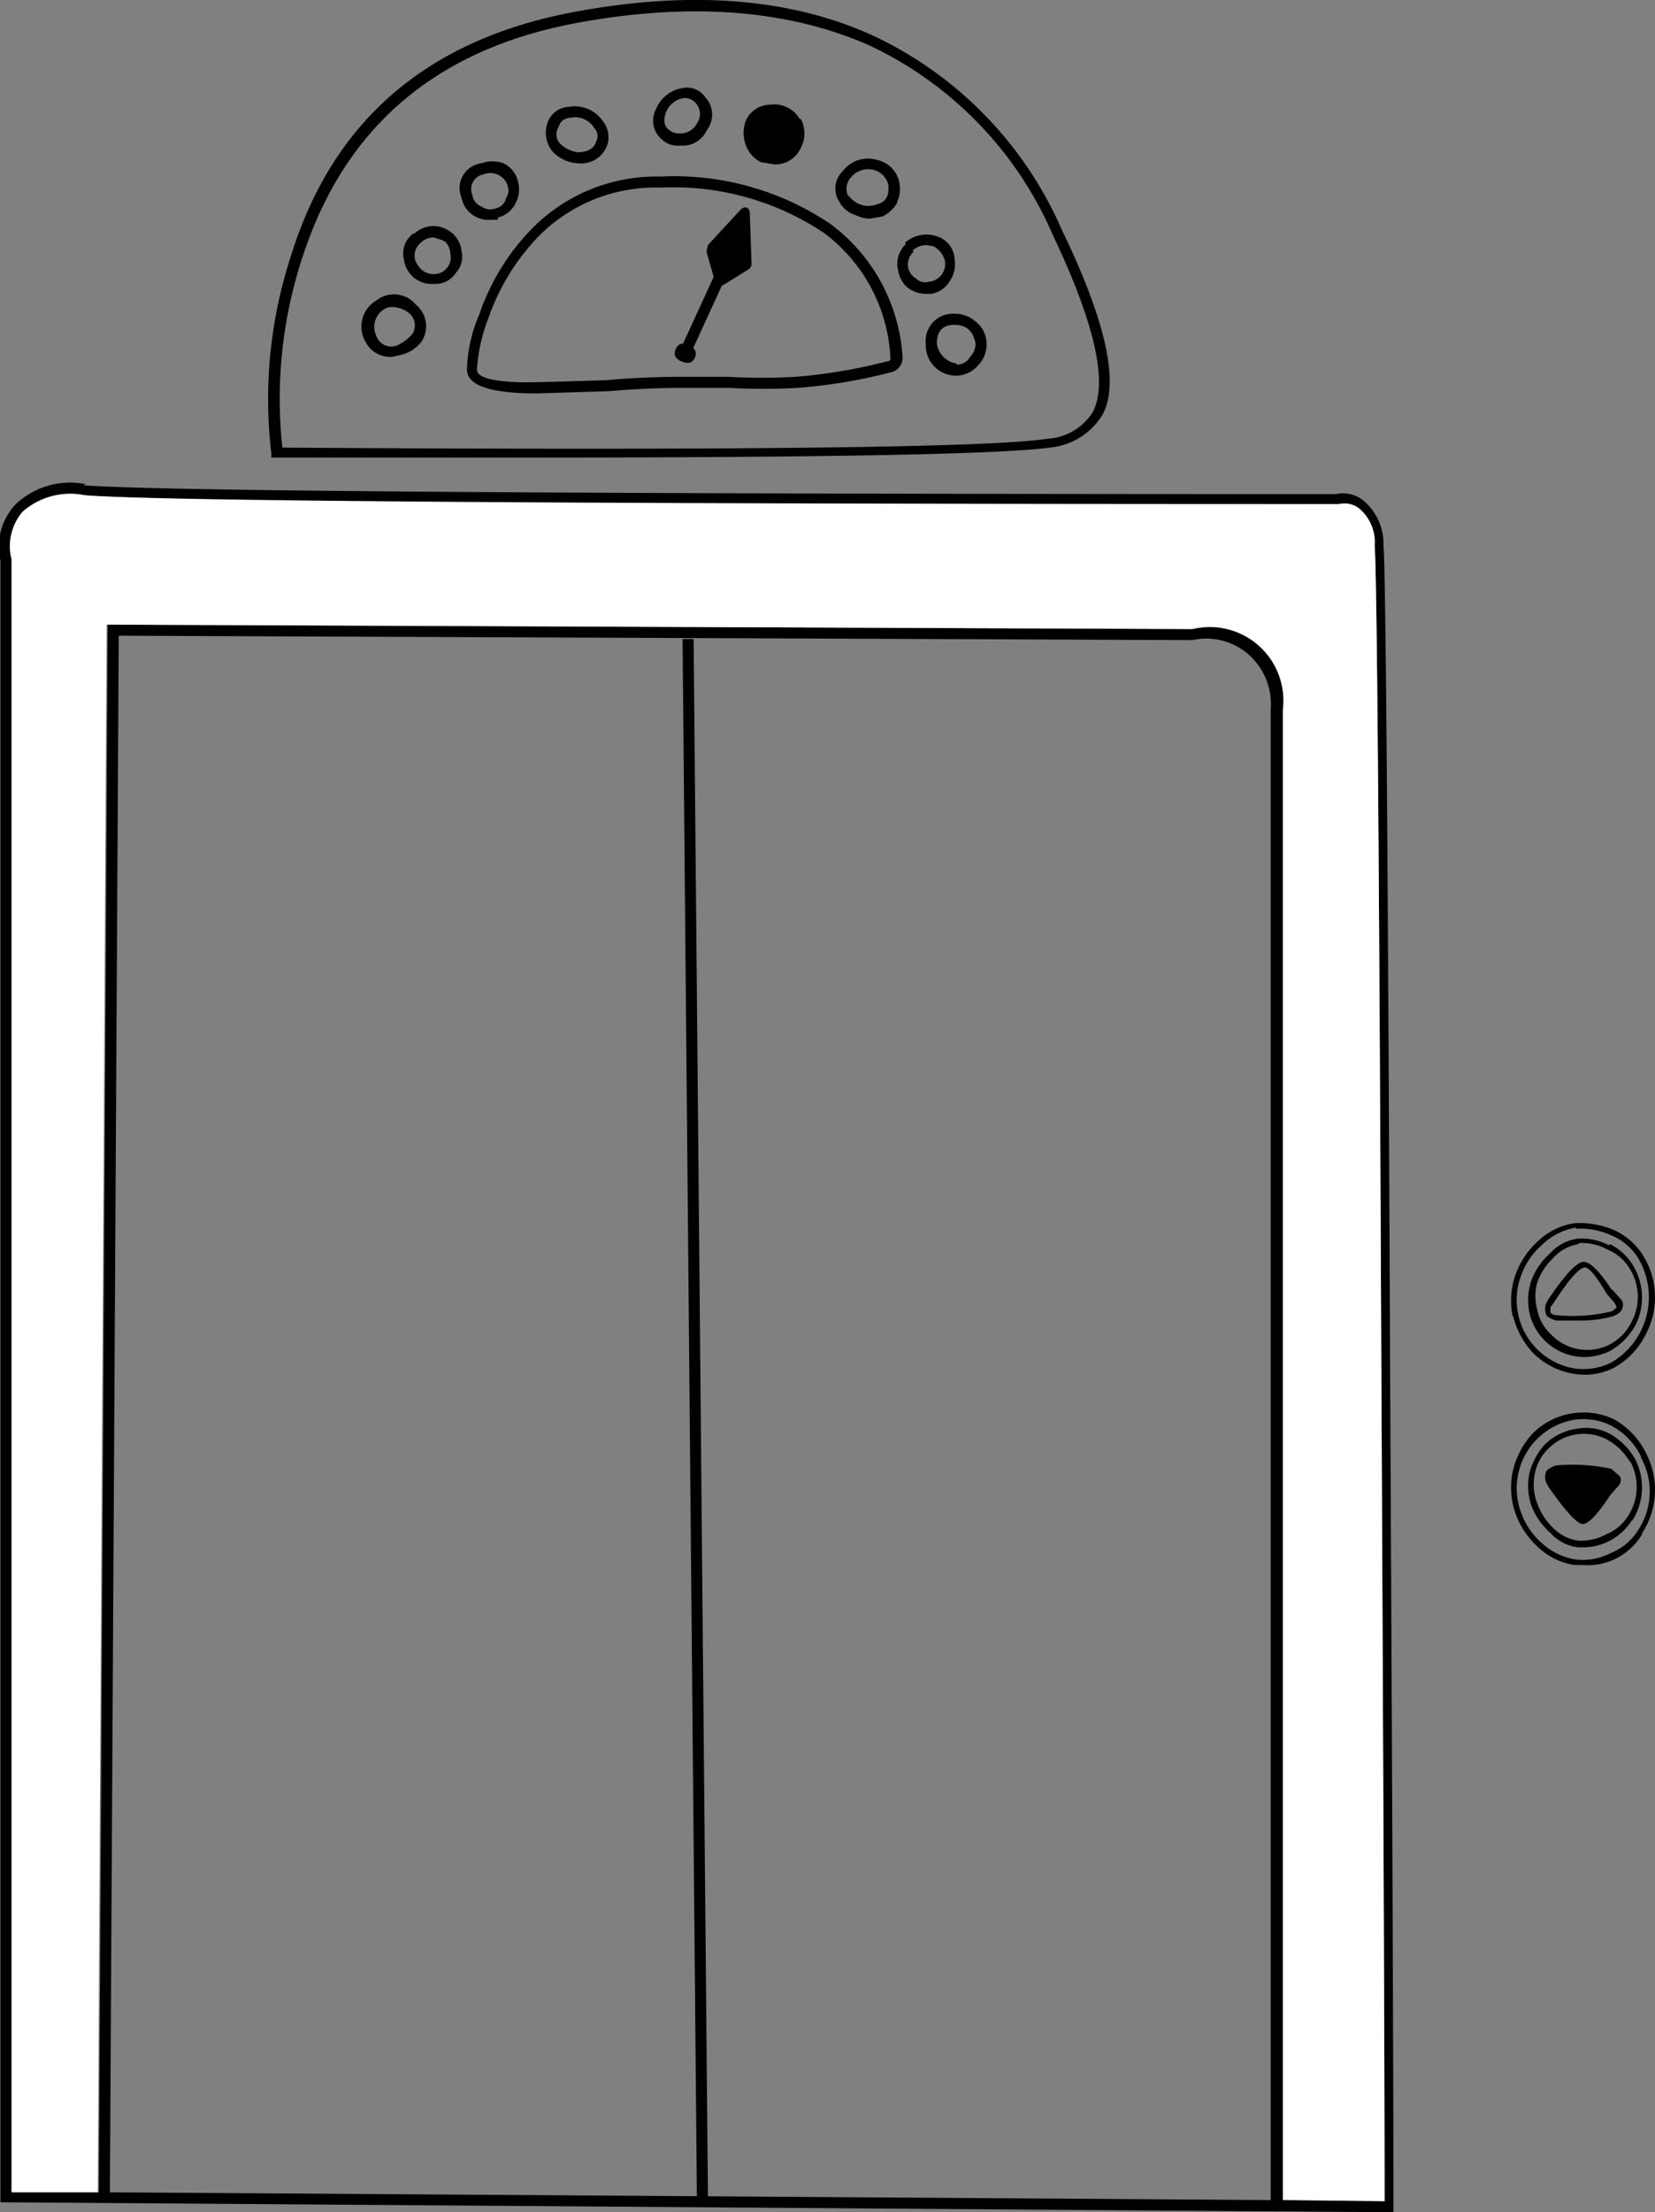
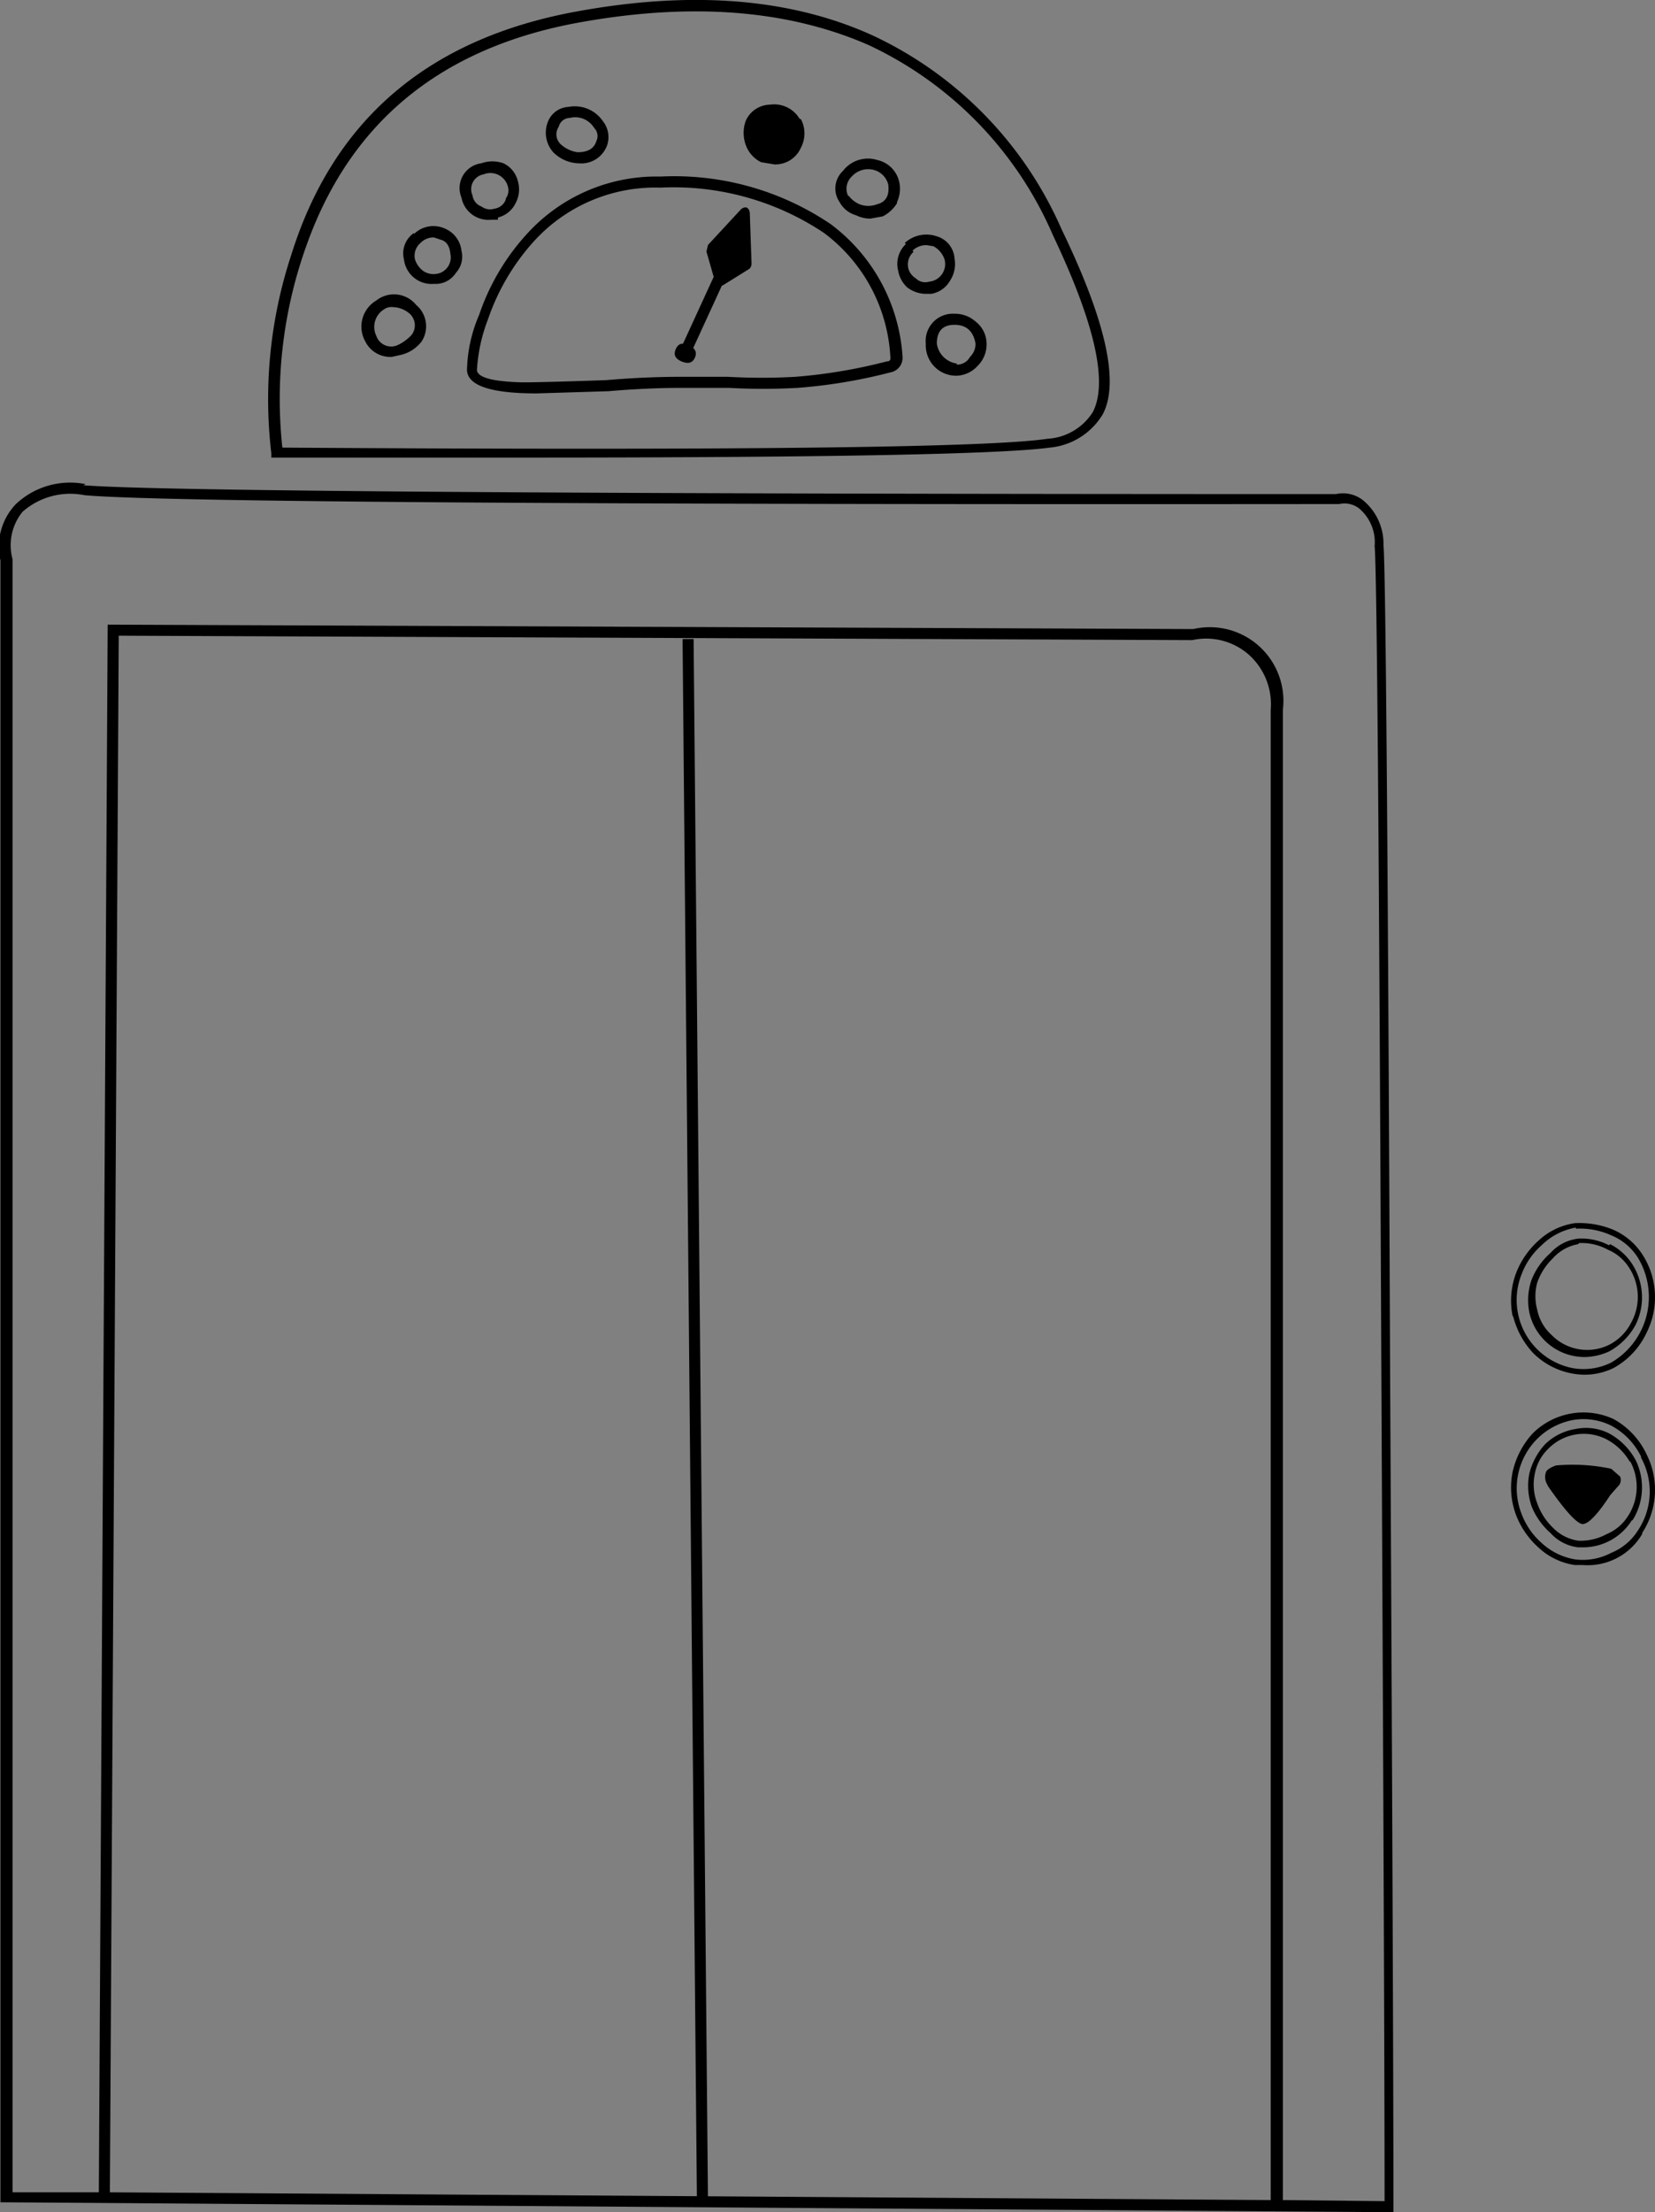
<svg xmlns="http://www.w3.org/2000/svg" data-name="Layer 1" viewBox="0 0 74.85 99.98">
  <rect x="0" y="0" width="74.85" height="99.98" fill="#808080" stroke="none" />
  <g data-name="MergedLayer 1">
    <g data-name="Layer0 0 FILL">
      <path d="M3.87 21.88a3.58 3.58 0 00-3.15.9 2.78 2.78 0 00-.7 2.55v74.2l63 .45v-.25q0-8.5-.15-37.7-.15-35.8-.3-37.4a2.54 2.54 0 00-.9-2 1.46 1.46 0 00-1.25-.3q-51.7 0-56.65-.4m50.15 7a2.92 2.92 0 012.55.65 3 3 0 011 2.5v67.35l-52.5-.35.4-70.35 48.65.2m6.55-6.15a1.08 1.08 0 01.9.2 2 2 0 01.7 1.7q.15 1.55.3 36.55.15 30.55.15 38.25l-4.6-.05V32.08a3.33 3.33 0 00-4.05-3.65l-49.1-.2-.4 70.85H.57v-73.8a2.39 2.39 0 01.45-2.15 3.26 3.26 0 012.8-.75q4.95.45 56.75.4z" />
-       <path d="M61.47 22.98a1.08 1.08 0 00-.9-.2q-51.8 0-56.75-.4a3.26 3.26 0 00-2.8.75 2.39 2.39 0 00-.5 2.15v73.8h3.9l.4-70.85 49.1.2a3.33 3.33 0 014.1 3.65v67.35l4.6.05q0-7.7-.15-38.25-.15-35-.3-36.55a2 2 0 00-.7-1.7z" fill="#fff" />
    </g>
    <path d="M12.32 20.68h11.45q20.4 0 23.7-.45a3.13 3.13 0 002.4-1.5q1.15-2.15-1.85-8.35a17.31 17.31 0 00-8.6-8.8Q33.87-.92 26.02.53q-10 1.85-12.85 11a20.82 20.82 0 00-.9 8.95v.2M26.12 1.03q7.65-1.4 13.15 1a16.83 16.83 0 018.35 8.6q2.85 6 1.8 8a2.6 2.6 0 01-2.05 1.2q-3.95.6-34.6.4a20.5 20.5 0 011.15-9.3q3-8.2 12.2-9.9z" data-name="Layer0 1 FILL" />
    <path d="M37.57 10.13a12.63 12.63 0 00-7.7-2.15 7.9 7.9 0 00-6 2.55 10.31 10.31 0 00-2.2 3.7 6.65 6.65 0 00-.55 2.5q.05 1.05 3.15 1.05l3.25-.1q1.75-.15 3.3-.15h2.15a28.21 28.21 0 003.1 0 23.83 23.83 0 004.2-.7.67.67 0 00.55-.7 8.12 8.12 0 00-3.25-6m-7.7-1.65a12.24 12.24 0 017.4 2.05 7.49 7.49 0 013 5.65.13.13 0 01-.15.15 23.87 23.87 0 01-4.15.7 27.45 27.45 0 01-3.05 0h-2.15q-1.6 0-3.35.15-2.9.1-3.8.1-2-.05-2.05-.55a7.55 7.55 0 01.5-2.3 10.14 10.14 0 012.1-3.55 7.42 7.42 0 015.7-2.4z" data-name="Layer0 2 FILL" />
    <path d="M17.72 16.13l.45-.1a1.67 1.67 0 00.9-.6 1.26 1.26 0 00-.25-1.65 1.29 1.29 0 00-1.8-.2 1.37 1.37 0 00-.5 1.85 1.26 1.26 0 001.15.7m-.3-2.15a.58.58 0 01.4-.1 1.2 1.2 0 01.7.25.71.71 0 01.15 1 2 2 0 01-.6.45.71.71 0 01-1-.4.93.93 0 01.35-1.2z" data-name="Layer0 3 FILL" />
    <path d="M18.72 10.53a1.12 1.12 0 00-.45 1.2 1.26 1.26 0 001.35 1.1h.15a1.09 1.09 0 00.85-.5 1.08 1.08 0 00.25-1 1.23 1.23 0 00-.75-1 1.25 1.25 0 00-1.4.25m.3.4a.82.82 0 01.6-.25l.3.1q.4.1.45.65a.75.75 0 01-.65.9.82.82 0 01-.6-.15 1.06 1.06 0 01-.35-.5.75.75 0 01.25-.75z" data-name="Layer0 4 FILL" />
    <path d="M22.52 9.83a1.21 1.21 0 00.8-.65 1.32 1.32 0 00.1-1 1.21 1.21 0 00-.65-.8 1.48 1.48 0 00-1 0 1.13 1.13 0 00-.9 1.55 1.24 1.24 0 001.35 1h.3m.35-.9a.64.64 0 01-.5.4.66.66 0 01-.6-.1.62.62 0 01-.4-.5.68.68 0 01.5-.95.82.82 0 011.1.55.63.63 0 01-.1.55z" data-name="Layer0 5 FILL" />
    <path d="M27.27 5.48a1.54 1.54 0 00-1.55-.65 1.06 1.06 0 00-.95.7 1.33 1.33 0 00.25 1.35 1.7 1.7 0 001.1.5h.05a1.24 1.24 0 001.3-.85 1.16 1.16 0 00-.2-1.05m-.4.3a.52.52 0 01.1.6q-.15.5-.85.5a1.43 1.43 0 01-.75-.35.61.61 0 01-.1-.8.52.52 0 01.5-.4 1 1 0 011.1.45z" data-name="Layer0 6 FILL" />
-     <path d="M31.92 4.43a1 1 0 00-1.05-.45 1.56 1.56 0 00-1.2.95 1.1 1.1 0 00.3 1.4 1 1 0 00.75.25h.1a1.19 1.19 0 001.15-.7 1.15 1.15 0 000-1.4m-1.7 1.4q-.35-.25-.15-.8a1.05 1.05 0 01.8-.65.67.67 0 01.6.3.73.73 0 010 .85.85.85 0 01-.8.45.69.69 0 01-.45-.15z" data-name="Layer0 7 FILL" />
    <path d="M36.17 5.38a1.34 1.34 0 00-1.35-.65 1.22 1.22 0 00-1.1.75 1.61 1.61 0 000 1.05 1.39 1.39 0 00.7.8l.6.1a1.26 1.26 0 001.2-.75 1.38 1.38 0 000-1.3m-1.3-.15a.76.76 0 01.85.4.73.73 0 01.05.85 1 1 0 01-.5.45 1 1 0 01-.7-.05.76.76 0 01-.4-.5.85.85 0 010-.7.77.77 0 01.65-.45z" data-name="Layer0 8 FILL" />
    <path d="M40.57 9.13a1.41 1.41 0 00.1-.9 1.3 1.3 0 00-1-1 1.42 1.42 0 00-1.55.5 1.08 1.08 0 00-.15 1.4 1.23 1.23 0 00.75.6 1.43 1.43 0 00.65.15l.55-.1a1.6 1.6 0 00.65-.6m-2.2-.3a.76.76 0 01.15-.9 1 1 0 011-.3.92.92 0 01.65.65q.1.75-.5.9a1.1 1.1 0 01-.8 0 1.23 1.23 0 01-.5-.4z" data-name="Layer0 9 FILL" />
    <path d="M40.97 11.03a1.23 1.23 0 00-.35 1.2 1.35 1.35 0 00.4.75 1.39 1.39 0 00.85.3h.25a1.21 1.21 0 00.85-.6 1.37 1.37 0 00.2-1 1.12 1.12 0 00-.8-1 1.45 1.45 0 00-1.45.3m.35.35a.88.88 0 01.65-.25l.3.05a1.07 1.07 0 01.5.6.8.8 0 01-.7 1 .6.6 0 01-.6-.15.74.74 0 01-.35-.5.76.76 0 01.25-.7z" data-name="Layer0 10 FILL" />
    <path d="M41.87 15.58a1.37 1.37 0 001.4 1.4 1.34 1.34 0 00.95-.45 1.36 1.36 0 00.4-1 1.28 1.28 0 00-.5-1 1.4 1.4 0 00-.95-.35 1.23 1.23 0 00-1.3 1.35m1.4.9a1.06 1.06 0 01-.9-.9q0-.85.8-.85t.95.85a.82.82 0 01-.25.6.67.67 0 01-.6.35z" data-name="Layer0 11 FILL" />
    <path d="M35.67 6.73a.84.84 0 10-.65.25.82.82 0 00.65-.25z" data-name="Layer0 12 FILL" />
    <path data-name="Layer0 12 1 STROKES" d="M35.92 6.13a.85.85 0 11-.25-.6.82.82 0 01.25.6z" fill="none" stroke="#000" stroke-miterlimit="10" stroke-width=".5" />
    <path d="M30.81 16.33q.46.2.62-.17t-.3-.57q-.41-.18-.57.19t.25.55z" data-name="Layer0 13 MEMBER 0 MEMBER 0 MEMBER 0 FILL" />
    <path d="M33.53 9.44l-1.51 1.63-.07.3.41 1.43q.08.2.34.09l1.19-.74a.32.32 0 00.1-.23l-.08-2.32q-.08-.35-.38-.16z" data-name="Layer0 13 MEMBER 1 MEMBER 0 MEMBER 0 FILL" />
    <path d="M30.74 15.86l.46.2 1.92-4.18-.46-.2z" data-name="Layer0 13 MEMBER 2 MEMBER 0 MEMBER 0 FILL" />
    <path d="M31.37 28.88h-.5l.65 70.65h.5z" data-name="Layer0 14 FILL" />
    <path d="M68.42 59.43a3.81 3.81 0 00.9 1.7 3.36 3.36 0 002.3 1 3 3 0 001.35-.3 3.51 3.51 0 001.5-1.6 3.56 3.56 0 00-.2-3.55 3 3 0 00-1.3-1.1 4 4 0 00-1.75-.3 3.05 3.05 0 00-1.65.8 3.79 3.79 0 00-1 1.45 3.53 3.53 0 00-.15 2m2.85-4a3.42 3.42 0 011.6.3 2.57 2.57 0 011.2 1 3.43 3.43 0 01-1.2 4.75 2.83 2.83 0 01-1.75.25 3.14 3.14 0 01-2.3-4.25 3.28 3.28 0 01.9-1.3 2.92 2.92 0 011.55-.8z" data-name="Layer0 15 MEMBER 0 FILL" />
    <path d="M72.77 56.28a2.67 2.67 0 00-1.4-.3 2 2 0 00-1.25.65 3.19 3.19 0 00-.85 1.2 2.83 2.83 0 00-.1 1.5 2.56 2.56 0 002.55 2 2.8 2.8 0 001.05-.25 3 3 0 001.2-1.2 2.79 2.79 0 00-.15-2.75 2.56 2.56 0 00-1-.9m-1.4-.05a2.46 2.46 0 011.3.3 2.08 2.08 0 01.95.8 2.41 2.41 0 01.1 2.5 2.27 2.27 0 01-1 1 2.25 2.25 0 01-2.6-.45 2.09 2.09 0 01-.65-1.15 2.33 2.33 0 010-1.2 2.81 2.81 0 01.7-1.1 2 2 0 011.15-.65z" data-name="Layer0 15 MEMBER 1 FILL" />
-     <path d="M72.92 58.33q-.85-1.3-1.3-1.3t-1.6 1.7l-.1.2a.68.68 0 000 .45q0 .15.45.3h1.1a5.11 5.11 0 001.5-.2q.35-.15.4-.35a.39.39 0 00-.1-.45l-.35-.4m-1.25-1q.3 0 1 1.2l.35.4.1.2q-.2.2-.3.2a7.43 7.43 0 01-2.5.15q-.2-.05-.2-.15t0-.2l.15-.2q1-1.55 1.4-1.6z" data-name="Layer0 15 MEMBER 2 FILL" />
    <path d="M74.27 69.28a3.56 3.56 0 00.2-3.55 3.51 3.51 0 00-1.5-1.6 3.26 3.26 0 00-3.65.65 3.81 3.81 0 00-.9 1.7 3.53 3.53 0 00.15 2 3.79 3.79 0 001 1.45 3.05 3.05 0 001.65.8h.35a2.86 2.86 0 002.7-1.4m-.05-3.45a3.17 3.17 0 01-.15 3.3 2.57 2.57 0 01-1.2 1 2.76 2.76 0 01-1.6.3 2.92 2.92 0 01-1.55-.75 3.28 3.28 0 01-.9-1.3 3.16 3.16 0 01.7-3.4 3.12 3.12 0 011.6-.85 2.83 2.83 0 011.75.25 3.16 3.16 0 011.35 1.4z" data-name="Layer0 15 MEMBER 3 FILL" />
    <path d="M73.82 68.73a2.79 2.79 0 00.15-2.75 3 3 0 00-1.2-1.2 2.31 2.31 0 00-1.5-.2 2.55 2.55 0 00-1.4.7 3.08 3.08 0 00-.7 1.3 2.83 2.83 0 00.1 1.5 3.19 3.19 0 00.85 1.2 2 2 0 001.25.65h.2a2.6 2.6 0 002.25-1.25m-.1-2.65a2.41 2.41 0 01-.1 2.5 2.08 2.08 0 01-.95.8 2.46 2.46 0 01-1.3.3 2 2 0 01-1.15-.6 2.81 2.81 0 01-.7-1.1 2.33 2.33 0 01-.1-1.35 2.09 2.09 0 01.6-1.1 2.25 2.25 0 012.6-.45 2.64 2.64 0 011.1 1.05z" data-name="Layer0 15 MEMBER 4 FILL" />
    <path d="M70.37 66.23q-.4.15-.45.3a.68.68 0 000 .45l.1.2q1.15 1.65 1.55 1.7.4 0 1.25-1.3l.35-.4a.39.39 0 00.1-.45l-.4-.35a8.43 8.43 0 00-2.5-.15z" data-name="Layer0 15 MEMBER 5 FILL" />
  </g>
</svg>